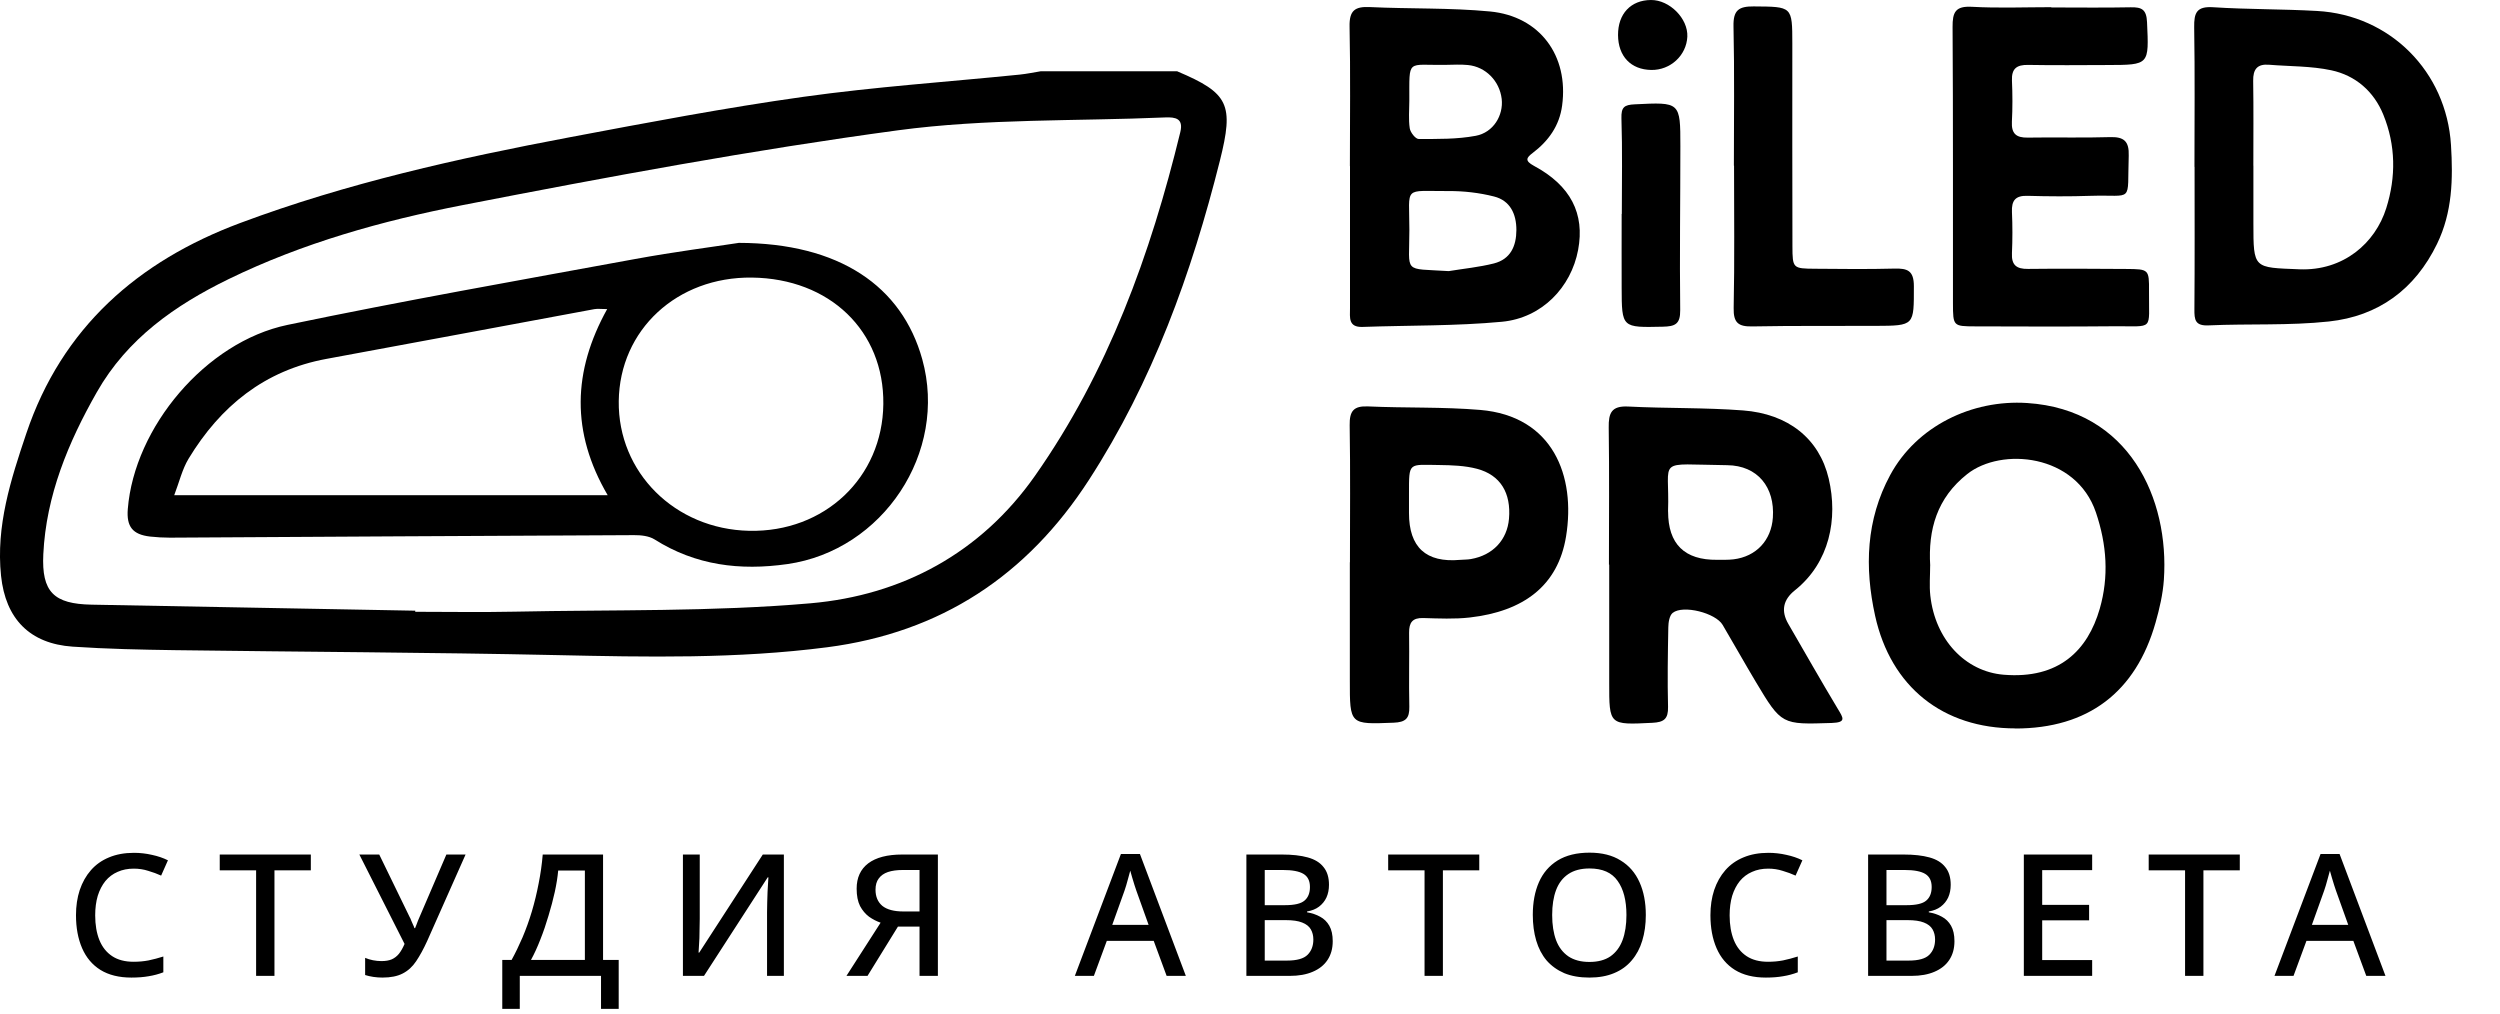
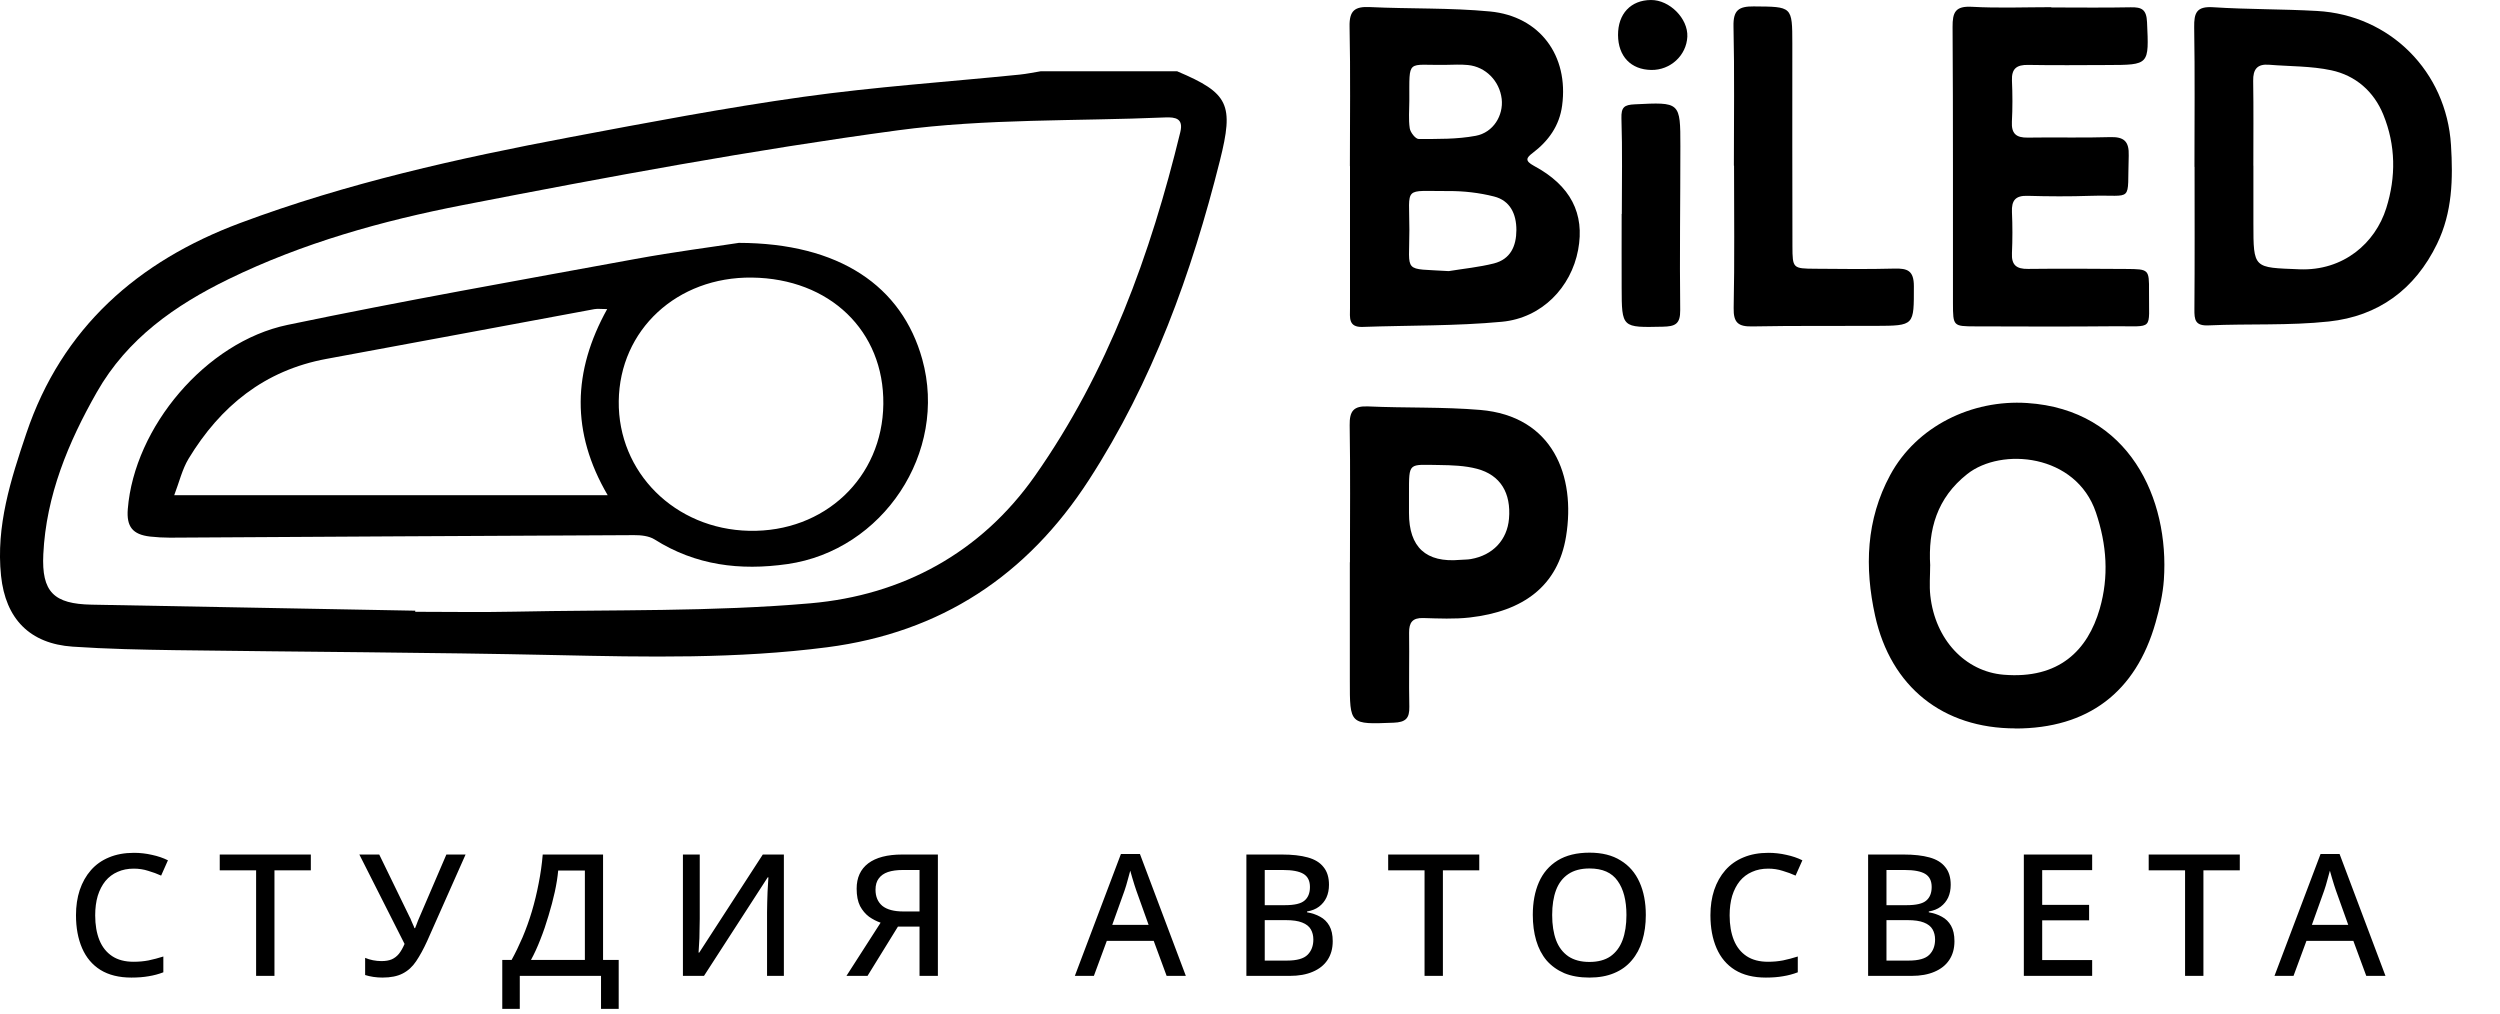
<svg xmlns="http://www.w3.org/2000/svg" width="456" height="185" viewBox="0 0 456 185" fill="none">
  <path d="M24.4 158.439C23.305 158.439 22.323 158.635 21.455 159.028C20.587 159.4 19.843 159.958 19.223 160.702C18.624 161.446 18.159 162.345 17.828 163.399C17.518 164.453 17.363 165.641 17.363 166.964C17.363 168.7 17.621 170.209 18.138 171.49C18.655 172.751 19.43 173.722 20.463 174.404C21.496 175.086 22.798 175.427 24.369 175.427C25.32 175.427 26.229 175.344 27.097 175.179C27.986 174.993 28.885 174.755 29.794 174.466V177.349C28.926 177.68 28.037 177.917 27.128 178.062C26.219 178.227 25.165 178.31 23.966 178.31C21.713 178.31 19.833 177.845 18.324 176.915C16.836 175.985 15.72 174.662 14.976 172.947C14.232 171.232 13.86 169.227 13.86 166.933C13.86 165.259 14.087 163.73 14.542 162.345C15.017 160.94 15.699 159.731 16.588 158.718C17.477 157.705 18.572 156.93 19.874 156.393C21.197 155.835 22.716 155.556 24.431 155.556C25.547 155.556 26.642 155.68 27.717 155.928C28.792 156.155 29.763 156.486 30.631 156.92L29.391 159.71C28.668 159.379 27.882 159.09 27.035 158.842C26.208 158.573 25.33 158.439 24.4 158.439ZM50.062 178H46.714V158.749H40.08V155.866H56.696V158.749H50.062V178ZM77.915 171.645C77.254 173.092 76.582 174.321 75.9 175.334C75.239 176.326 74.422 177.07 73.451 177.566C72.5 178.062 71.271 178.31 69.762 178.31C69.204 178.31 68.646 178.269 68.088 178.186C67.551 178.103 67.055 177.99 66.6 177.845V174.714C67.034 174.9 67.509 175.045 68.026 175.148C68.543 175.251 69.059 175.303 69.576 175.303C70.32 175.303 70.94 175.2 71.436 174.993C71.953 174.766 72.397 174.425 72.769 173.97C73.141 173.495 73.482 172.895 73.792 172.172L65.546 155.866H69.173L74.722 167.274C74.825 167.439 74.918 167.646 75.001 167.894C75.104 168.121 75.208 168.359 75.311 168.607C75.435 168.855 75.528 169.082 75.59 169.289H75.714C75.797 169.124 75.879 168.917 75.962 168.669C76.045 168.421 76.138 168.173 76.241 167.925C76.344 167.677 76.437 167.46 76.52 167.274L81.418 155.866H84.921L77.915 171.645ZM109.998 155.866V175.086H112.85V184.014H109.626V178H94.808V184.014H91.615V175.086H93.32C94.002 173.846 94.663 172.482 95.304 170.994C95.945 169.485 96.513 167.904 97.009 166.251C97.505 164.577 97.918 162.872 98.249 161.136C98.6 159.379 98.848 157.623 98.993 155.866H109.998ZM101.814 158.78C101.711 159.958 101.504 161.26 101.194 162.686C100.884 164.091 100.502 165.538 100.047 167.026C99.613 168.514 99.117 169.961 98.559 171.366C98.022 172.751 97.453 173.991 96.854 175.086H106.681V158.78H101.814ZM124.565 155.866H127.634V167.584C127.634 168.101 127.623 168.669 127.603 169.289C127.603 169.909 127.592 170.519 127.572 171.118C127.551 171.717 127.52 172.255 127.479 172.73C127.458 173.185 127.437 173.526 127.417 173.753H127.541L139.135 155.866H142.979V178H139.91V166.375C139.91 165.817 139.92 165.218 139.941 164.577C139.961 163.916 139.982 163.275 140.003 162.655C140.044 162.035 140.075 161.498 140.096 161.043C140.116 160.568 140.137 160.227 140.158 160.02H140.034L128.409 178H124.565V155.866ZM163.785 169.01L158.236 178H154.392L160.623 168.297C159.9 168.049 159.197 167.687 158.515 167.212C157.854 166.716 157.306 166.065 156.872 165.259C156.459 164.432 156.252 163.378 156.252 162.097C156.252 160.092 156.955 158.553 158.36 157.478C159.786 156.403 161.853 155.866 164.56 155.866H171.07V178H167.722V169.01H163.785ZM164.653 158.687C163.599 158.687 162.7 158.811 161.956 159.059C161.233 159.307 160.675 159.7 160.282 160.237C159.89 160.754 159.693 161.436 159.693 162.283C159.693 163.544 160.107 164.525 160.933 165.228C161.781 165.91 163.062 166.251 164.777 166.251H167.722V158.687H164.653ZM212.793 178L210.437 171.614H201.881L199.525 178H196.053L204.454 155.773H207.926L216.296 178H212.793ZM207.275 162.469C207.213 162.242 207.099 161.901 206.934 161.446C206.789 160.971 206.644 160.495 206.5 160.02C206.355 159.524 206.241 159.121 206.159 158.811C206.055 159.224 205.931 159.679 205.787 160.175C205.663 160.65 205.539 161.095 205.415 161.508C205.291 161.901 205.187 162.221 205.105 162.469L202.873 168.7H209.507L207.275 162.469ZM233.82 155.866C235.701 155.866 237.271 156.042 238.532 156.393C239.813 156.744 240.774 157.333 241.415 158.16C242.076 158.966 242.407 160.041 242.407 161.384C242.407 162.252 242.252 163.027 241.942 163.709C241.632 164.37 241.177 164.928 240.578 165.383C239.999 165.817 239.276 166.106 238.408 166.251V166.406C239.297 166.551 240.092 166.819 240.795 167.212C241.498 167.584 242.056 168.132 242.469 168.855C242.882 169.578 243.089 170.519 243.089 171.676C243.089 173.019 242.769 174.166 242.128 175.117C241.508 176.047 240.609 176.76 239.431 177.256C238.274 177.752 236.889 178 235.277 178H227.341V155.866H233.82ZM234.378 165.104C236.114 165.104 237.302 164.825 237.943 164.267C238.604 163.709 238.935 162.882 238.935 161.787C238.935 160.671 238.542 159.875 237.757 159.4C236.972 158.925 235.721 158.687 234.006 158.687H230.689V165.104H234.378ZM230.689 167.832V175.21H234.75C236.548 175.21 237.798 174.859 238.501 174.156C239.204 173.453 239.555 172.523 239.555 171.366C239.555 170.663 239.4 170.043 239.09 169.506C238.78 168.969 238.253 168.555 237.509 168.266C236.786 167.977 235.794 167.832 234.533 167.832H230.689ZM263.185 178H259.837V158.749H253.203V155.866H269.819V158.749H263.185V178ZM300.197 166.902C300.197 168.617 299.98 170.178 299.546 171.583C299.133 172.968 298.492 174.166 297.624 175.179C296.777 176.192 295.702 176.967 294.4 177.504C293.119 178.041 291.62 178.31 289.905 178.31C288.148 178.31 286.619 178.041 285.317 177.504C284.036 176.946 282.961 176.171 282.093 175.179C281.246 174.166 280.615 172.957 280.202 171.552C279.789 170.147 279.582 168.586 279.582 166.871C279.582 164.598 279.954 162.614 280.698 160.919C281.442 159.224 282.579 157.902 284.108 156.951C285.658 156 287.601 155.525 289.936 155.525C292.209 155.525 294.1 156 295.609 156.951C297.138 157.881 298.285 159.204 299.05 160.919C299.815 162.614 300.197 164.608 300.197 166.902ZM283.116 166.902C283.116 168.679 283.354 170.209 283.829 171.49C284.304 172.751 285.048 173.732 286.061 174.435C287.074 175.117 288.355 175.458 289.905 175.458C291.476 175.458 292.757 175.117 293.749 174.435C294.741 173.732 295.475 172.751 295.95 171.49C296.425 170.209 296.663 168.679 296.663 166.902C296.663 164.236 296.126 162.159 295.051 160.671C293.997 159.162 292.292 158.408 289.936 158.408C288.365 158.408 287.074 158.749 286.061 159.431C285.048 160.113 284.304 161.084 283.829 162.345C283.354 163.606 283.116 165.125 283.116 166.902ZM322.522 158.439C321.427 158.439 320.445 158.635 319.577 159.028C318.709 159.4 317.965 159.958 317.345 160.702C316.746 161.446 316.281 162.345 315.95 163.399C315.64 164.453 315.485 165.641 315.485 166.964C315.485 168.7 315.743 170.209 316.26 171.49C316.777 172.751 317.552 173.722 318.585 174.404C319.618 175.086 320.92 175.427 322.491 175.427C323.442 175.427 324.351 175.344 325.219 175.179C326.108 174.993 327.007 174.755 327.916 174.466V177.349C327.048 177.68 326.159 177.917 325.25 178.062C324.341 178.227 323.287 178.31 322.088 178.31C319.835 178.31 317.955 177.845 316.446 176.915C314.958 175.985 313.842 174.662 313.098 172.947C312.354 171.232 311.982 169.227 311.982 166.933C311.982 165.259 312.209 163.73 312.664 162.345C313.139 160.94 313.821 159.731 314.71 158.718C315.599 157.705 316.694 156.93 317.996 156.393C319.319 155.835 320.838 155.556 322.553 155.556C323.669 155.556 324.764 155.68 325.839 155.928C326.914 156.155 327.885 156.486 328.753 156.92L327.513 159.71C326.79 159.379 326.004 159.09 325.157 158.842C324.33 158.573 323.452 158.439 322.522 158.439ZM347.223 155.866C349.104 155.866 350.674 156.042 351.935 156.393C353.216 156.744 354.177 157.333 354.818 158.16C355.479 158.966 355.81 160.041 355.81 161.384C355.81 162.252 355.655 163.027 355.345 163.709C355.035 164.37 354.58 164.928 353.981 165.383C353.402 165.817 352.679 166.106 351.811 166.251V166.406C352.7 166.551 353.495 166.819 354.198 167.212C354.901 167.584 355.459 168.132 355.872 168.855C356.285 169.578 356.492 170.519 356.492 171.676C356.492 173.019 356.172 174.166 355.531 175.117C354.911 176.047 354.012 176.76 352.834 177.256C351.677 177.752 350.292 178 348.68 178H340.744V155.866H347.223ZM347.781 165.104C349.517 165.104 350.705 164.825 351.346 164.267C352.007 163.709 352.338 162.882 352.338 161.787C352.338 160.671 351.945 159.875 351.16 159.4C350.375 158.925 349.124 158.687 347.409 158.687H344.092V165.104H347.781ZM344.092 167.832V175.21H348.153C349.951 175.21 351.201 174.859 351.904 174.156C352.607 173.453 352.958 172.523 352.958 171.366C352.958 170.663 352.803 170.043 352.493 169.506C352.183 168.969 351.656 168.555 350.912 168.266C350.189 167.977 349.197 167.832 347.936 167.832H344.092ZM381.61 178H369.148V155.866H381.61V158.718H372.496V165.042H381.052V167.863H372.496V175.117H381.61V178ZM401.904 178H398.556V158.749H391.922V155.866H408.538V158.749H401.904V178ZM431.607 178L429.251 171.614H420.695L418.339 178H414.867L423.268 155.773H426.74L435.11 178H431.607ZM426.089 162.469C426.027 162.242 425.913 161.901 425.748 161.446C425.603 160.971 425.458 160.495 425.314 160.02C425.169 159.524 425.055 159.121 424.973 158.811C424.869 159.224 424.745 159.679 424.601 160.175C424.477 160.65 424.353 161.095 424.229 161.508C424.105 161.901 424.001 162.221 423.919 162.469L421.687 168.7H428.321L426.089 162.469Z" fill="black" />
  <g clip-path="url(#clip0_3461_103)">
    <path d="M214.75 13.02C224.16 17 225.08 19.05 222.51 29.3C217.35 49.87 210.22 69.62 198.62 87.54C187.35 104.96 171.67 115.36 150.89 118.06C134.44 120.19 117.98 119.85 101.47 119.49C78.29 118.99 55.11 118.91 31.93 118.59C25.71 118.5 19.47 118.37 13.26 117.95C5.42 117.41 1.01 112.87 0.19 105.02C-0.76 95.93 1.97 87.47 4.79 79.09C11.29 59.75 25.19 47.63 43.8 40.68C63.28 33.4 83.55 28.88 103.95 25.03C118.11 22.36 132.28 19.66 146.55 17.66C159.62 15.83 172.82 14.94 185.97 13.61C187.26 13.48 188.54 13.21 189.82 13C198.13 13 206.45 13 214.76 13L214.75 13.02ZM75.74 111.4C75.74 111.46 75.74 111.52 75.74 111.59C81.76 111.59 87.77 111.7 93.79 111.57C111.81 111.19 129.91 111.6 147.84 110.04C164.56 108.58 178.89 100.87 188.78 86.79C202.1 67.84 209.85 46.43 215.29 24.09C215.89 21.61 214.42 21.34 212.53 21.42C196.27 22.12 179.84 21.61 163.77 23.77C137.18 27.36 110.75 32.28 84.4 37.41C69.74 40.26 55.25 44.31 41.7 50.91C31.94 55.67 23.22 61.77 17.68 71.5C12.44 80.7 8.42 90.37 7.9 101.08C7.56 108.01 9.84 110.16 16.7 110.29C36.38 110.67 56.06 111.03 75.75 111.39L75.74 111.4Z" fill="black" />
    <path d="M134.71 44.3C153.13 44.33 164.52 52.21 168.22 65.53C172.94 82.51 161.06 100.4 143.61 102.89C134.96 104.12 126.89 103.13 119.39 98.39C118.37 97.75 116.9 97.6 115.64 97.61C87.42 97.73 59.2 97.91 30.98 98.07C29.78 98.07 28.57 98 27.38 97.87C24.19 97.5 23.05 96.07 23.31 92.84C24.5 77.96 37.5 62.38 52.45 59.26C73.49 54.87 94.67 51.13 115.82 47.25C123 45.93 130.26 45 134.71 44.31V44.3ZM110.75 56.38C109.66 56.38 109.01 56.28 108.4 56.39C92.12 59.4 75.84 62.47 59.55 65.46C48.26 67.54 40.2 74.09 34.4 83.66C33.23 85.6 32.7 87.92 31.78 90.32H110.84C104.12 78.84 104.46 67.7 110.75 56.37V56.38ZM161.12 73.7C161.27 60.35 151.34 50.8 137.15 50.63C123.48 50.47 113.02 60.17 112.86 73.16C112.7 86.18 123.11 96.53 136.65 96.82C150.39 97.12 160.97 87.12 161.12 73.7Z" fill="black" />
    <path d="M246.22 30.29C246.22 21.81 246.34 13.32 246.16 4.84C246.1 1.92 247.13 1.16 249.86 1.29C257.16 1.64 264.5 1.4 271.76 2.09C280.89 2.96 286.16 10.18 284.93 19.26C284.44 22.93 282.46 25.7 279.56 27.9C278.41 28.77 278.07 29.32 279.79 30.25C286.5 33.85 289.09 38.98 287.85 45.58C286.57 52.42 281.23 58 273.95 58.69C265.53 59.48 257.02 59.33 248.55 59.63C245.88 59.73 246.24 57.88 246.24 56.25C246.24 47.6 246.24 38.95 246.24 30.3H246.23L246.22 30.29ZM264.25 49.45C267 49 269.8 48.73 272.49 48.05C275.51 47.28 276.58 44.9 276.59 41.96C276.59 39.02 275.45 36.58 272.51 35.84C269.83 35.16 266.98 34.83 264.2 34.85C255.84 34.89 257.07 33.8 257.07 41.93C257.07 50.02 255.79 48.91 264.25 49.45ZM257.06 18.42C257.06 20.09 256.89 21.78 257.14 23.41C257.25 24.15 258.19 25.35 258.76 25.35C262.24 25.35 265.78 25.41 269.18 24.77C272.4 24.17 274.25 21.03 273.91 18.05C273.53 14.78 270.99 12.17 267.74 11.86C266.42 11.73 265.08 11.81 263.74 11.83C256.5 11.96 257.09 10.54 257.06 18.41V18.42Z" fill="black" />
    <path d="M400.27 30.44C400.27 21.95 400.36 13.47 400.22 4.98C400.18 2.34 400.65 1.12 403.69 1.32C409.99 1.73 416.33 1.64 422.64 2C435.95 2.74 446.23 13.05 447.06 26.45C447.44 32.61 447.33 38.69 444.52 44.48C440.47 52.82 433.79 57.67 424.79 58.64C417.54 59.42 410.17 59.02 402.87 59.35C400.37 59.47 400.24 58.32 400.26 56.39C400.33 47.74 400.29 39.09 400.29 30.43H400.28L400.27 30.44ZM411.02 30.22C411.02 33.71 411.02 37.2 411.02 40.69C411.02 49.09 411.02 48.78 419.41 49.12C427.44 49.44 433.25 44.34 435.25 37.98C437.05 32.28 436.99 26.49 434.72 20.92C432.99 16.67 429.66 13.77 425.23 12.82C421.54 12.03 417.67 12.12 413.88 11.81C411.72 11.63 410.94 12.64 410.98 14.75C411.06 19.9 411.01 25.06 411.01 30.21L411.02 30.22Z" fill="black" />
-     <path d="M293.47 102.98C293.47 94.65 293.55 86.32 293.43 77.99C293.39 75.36 293.91 74 296.96 74.15C303.94 74.51 310.96 74.33 317.92 74.86C326.14 75.48 331.84 79.98 333.56 87.31C335.27 94.6 333.74 102.6 327.39 107.67C325.223 109.397 324.823 111.44 326.19 113.8C329.19 118.98 332.15 124.19 335.23 129.32C336.2 130.93 336.83 131.78 334.1 131.87C324.98 132.16 324.97 132.25 320.24 124.34C318.19 120.91 316.24 117.42 314.21 113.98C312.94 111.81 307 110.28 305.1 111.79C304.5 112.27 304.31 113.53 304.3 114.44C304.21 119.27 304.13 124.1 304.25 128.93C304.3 131.12 303.52 131.74 301.39 131.84C293.5 132.23 293.51 132.3 293.52 124.47C293.53 117.31 293.52 110.14 293.52 102.98H293.49H293.47ZM304.26 93.29C304.26 99.237 307.25 102.177 313.23 102.11C314.23 102.1 315.23 102.14 316.21 102.02C320.33 101.51 323.08 98.57 323.37 94.42C323.76 88.89 320.6 84.91 315.04 84.85C301.72 84.71 304.62 83.34 304.25 93.29H304.26Z" fill="black" />
    <path d="M367.61 132.86C354.41 132.86 344.89 125.32 342.02 112.31C340.08 103.5 340.36 94.81 344.77 86.65C349.58 77.75 359.65 72.85 369.75 73.51C388.4 74.72 395.71 91.01 394.69 105.75C394.51 108.37 393.9 111 393.18 113.54C389.57 126.3 380.81 132.88 367.6 132.88L367.61 132.86ZM352.06 103.17C352.06 104.99 351.89 106.84 352.09 108.64C352.98 116.71 358.48 122.49 365.47 123.07C375.56 123.9 380.8 118.63 382.99 111.05C384.68 105.19 384.29 99.37 382.3 93.48C378.67 82.75 365.04 81.55 358.82 86.47C353.3 90.83 351.67 96.57 352.07 103.18L352.06 103.17Z" fill="black" />
    <path d="M374.16 1.36C378.99 1.36 383.81 1.43 388.64 1.33C390.66 1.29 391.52 1.72 391.62 4.06C391.97 11.84 392.09 11.84 384.43 11.86C379.6 11.87 374.78 11.93 369.95 11.84C367.85 11.8 366.89 12.5 366.98 14.7C367.09 17.19 367.1 19.7 366.97 22.19C366.86 24.36 367.73 25.14 369.87 25.1C374.86 25.01 379.86 25.17 384.85 25.01C387.42 24.93 388.37 25.77 388.28 28.4C387.98 37.25 389.31 35.46 381.31 35.72C377.49 35.85 373.65 35.83 369.83 35.72C367.61 35.65 366.89 36.57 366.98 38.67C367.09 41.16 367.09 43.67 366.98 46.16C366.87 48.34 367.79 49.08 369.91 49.05C375.9 48.98 381.89 49.02 387.88 49.06C391.94 49.09 392.01 49.13 391.98 53.12C391.92 60.46 392.99 59.45 385.7 59.51C377.21 59.59 368.72 59.56 360.24 59.53C356.27 59.52 356.23 59.47 356.22 55.37C356.2 38.56 356.26 21.75 356.15 4.94C356.13 2.24 356.65 1.07 359.68 1.24C364.49 1.51 369.33 1.31 374.16 1.31V1.36Z" fill="black" />
    <path d="M246.23 102.57C246.23 94.24 246.32 85.9 246.18 77.57C246.14 75 246.87 74.01 249.54 74.13C256.35 74.44 263.2 74.2 269.98 74.77C283.29 75.89 287.44 86.85 285.65 97.84C284.18 106.87 277.86 111.51 268.1 112.63C265.3 112.95 262.44 112.81 259.61 112.73C257.63 112.67 257 113.55 257.02 115.41C257.08 119.91 256.96 124.41 257.06 128.91C257.11 131.04 256.38 131.74 254.19 131.82C246.19 132.13 246.2 132.22 246.21 124.06C246.21 116.89 246.21 109.73 246.21 102.56H246.23V102.57ZM257 93.57C256.993 99.823 260.097 102.673 266.31 102.12C266.97 102.06 267.65 102.09 268.3 101.97C272.29 101.28 274.91 98.49 275.24 94.62C275.64 89.93 273.7 86.65 269.41 85.51C267.21 84.93 264.83 84.85 262.53 84.82C256.84 84.76 257.01 84.21 257 90.07C257 91.23 257 92.4 257 93.56V93.57Z" fill="black" />
    <path d="M316.26 30.23C316.26 21.75 316.38 13.26 316.19 4.78C316.13 1.86 317.14 1.15 319.88 1.17C326.91 1.23 326.91 1.11 326.92 7.97C326.92 20.28 326.9 32.59 326.94 44.9C326.95 48.95 327.02 48.99 331.07 49.02C335.89 49.06 340.72 49.12 345.54 48.99C347.92 48.93 349.09 49.35 349.09 52.2C349.09 59.4 349.26 59.41 342.08 59.44C334.59 59.47 327.11 59.4 319.62 59.54C317.08 59.59 316.16 58.89 316.22 56.17C316.4 47.52 316.29 38.87 316.29 30.22H316.25L316.26 30.23Z" fill="black" />
    <path d="M295.82 39.01C295.82 33.2 295.94 27.38 295.75 21.58C295.69 19.55 296.26 19.12 298.16 19.03C306.48 18.62 306.5 18.56 306.5 26.69C306.5 36.65 306.35 46.6 306.47 56.56C306.5 59.14 305.53 59.54 303.28 59.59C295.82 59.75 295.81 59.83 295.79 52.47C295.77 47.99 295.79 43.5 295.79 39.02C295.79 39.02 295.8 39.02 295.81 39.02L295.82 39.01Z" fill="black" />
    <path d="M301.19 12.76C297.47 12.7 295.15 10.27 295.13 6.39C295.11 2.52 297.46 0.02 301.14 -4.00126e-06C304.54 -0.02 307.92 3.39 307.77 6.69C307.61 10.11 304.68 12.82 301.18 12.76H301.19Z" fill="black" />
  </g>
  <defs>
    <clipPath id="clip0_3461_103">
      <rect width="447.22" height="132.86" fill="white" />
    </clipPath>
  </defs>
</svg>